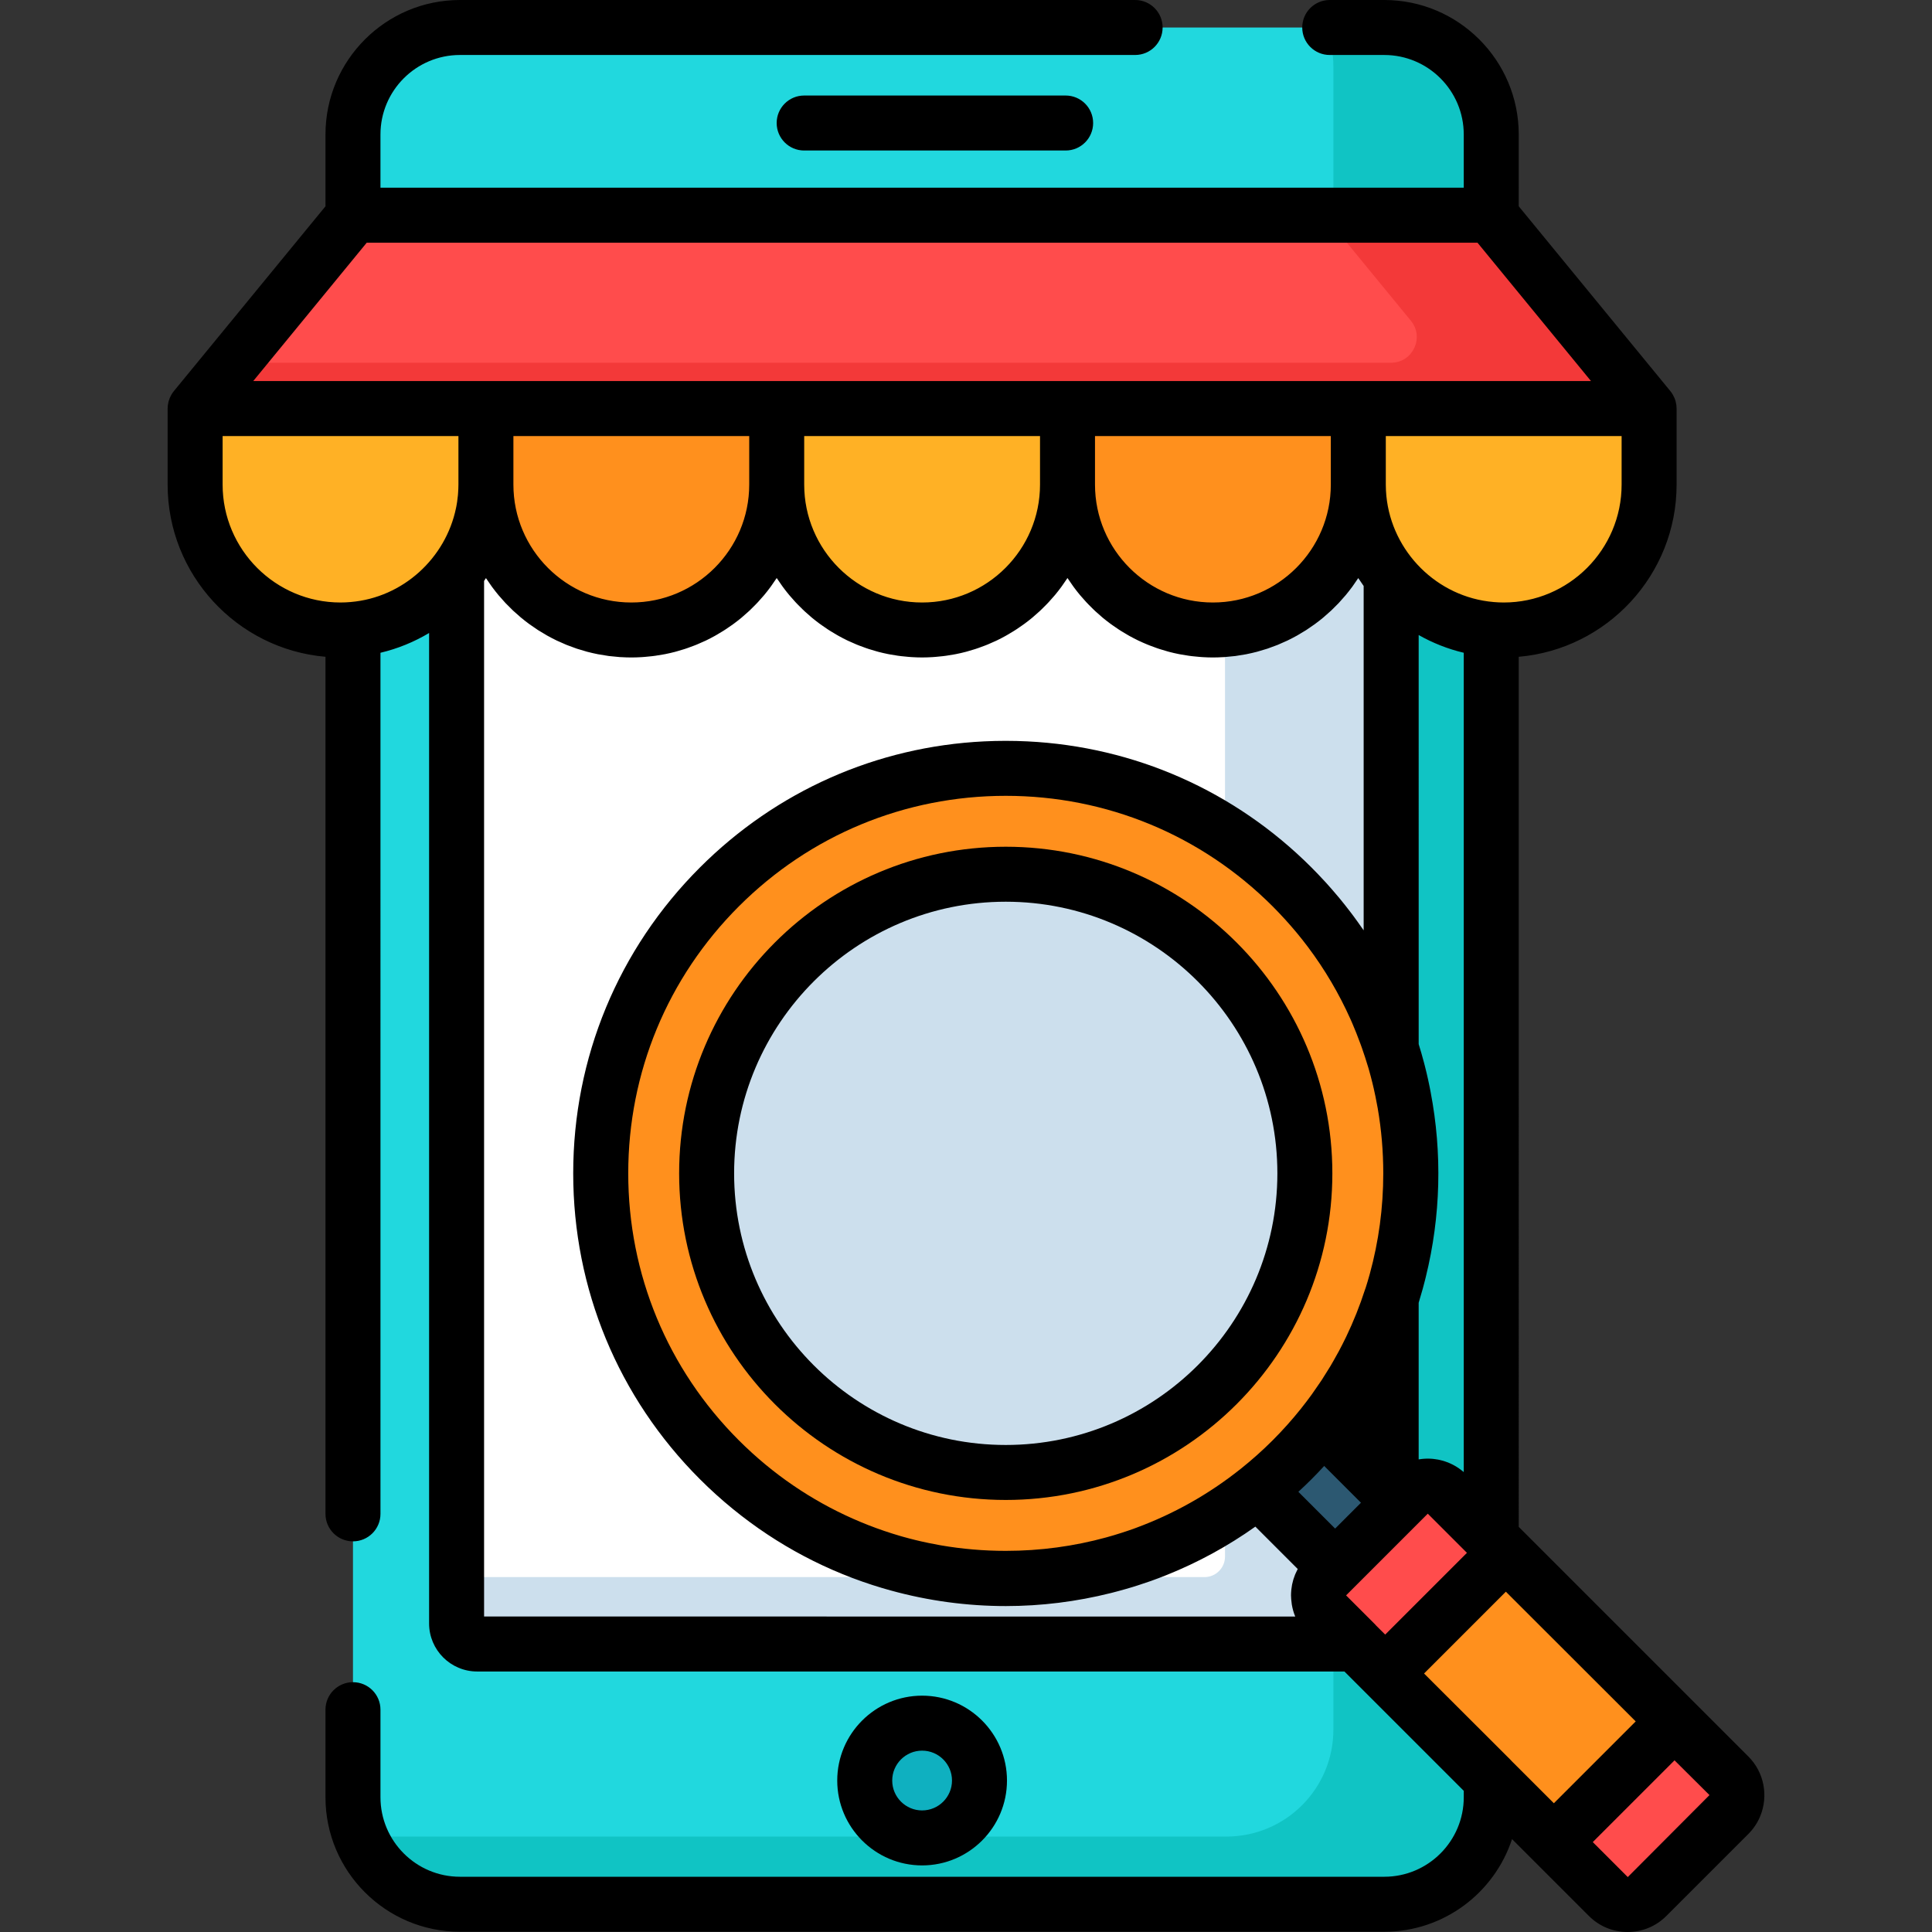
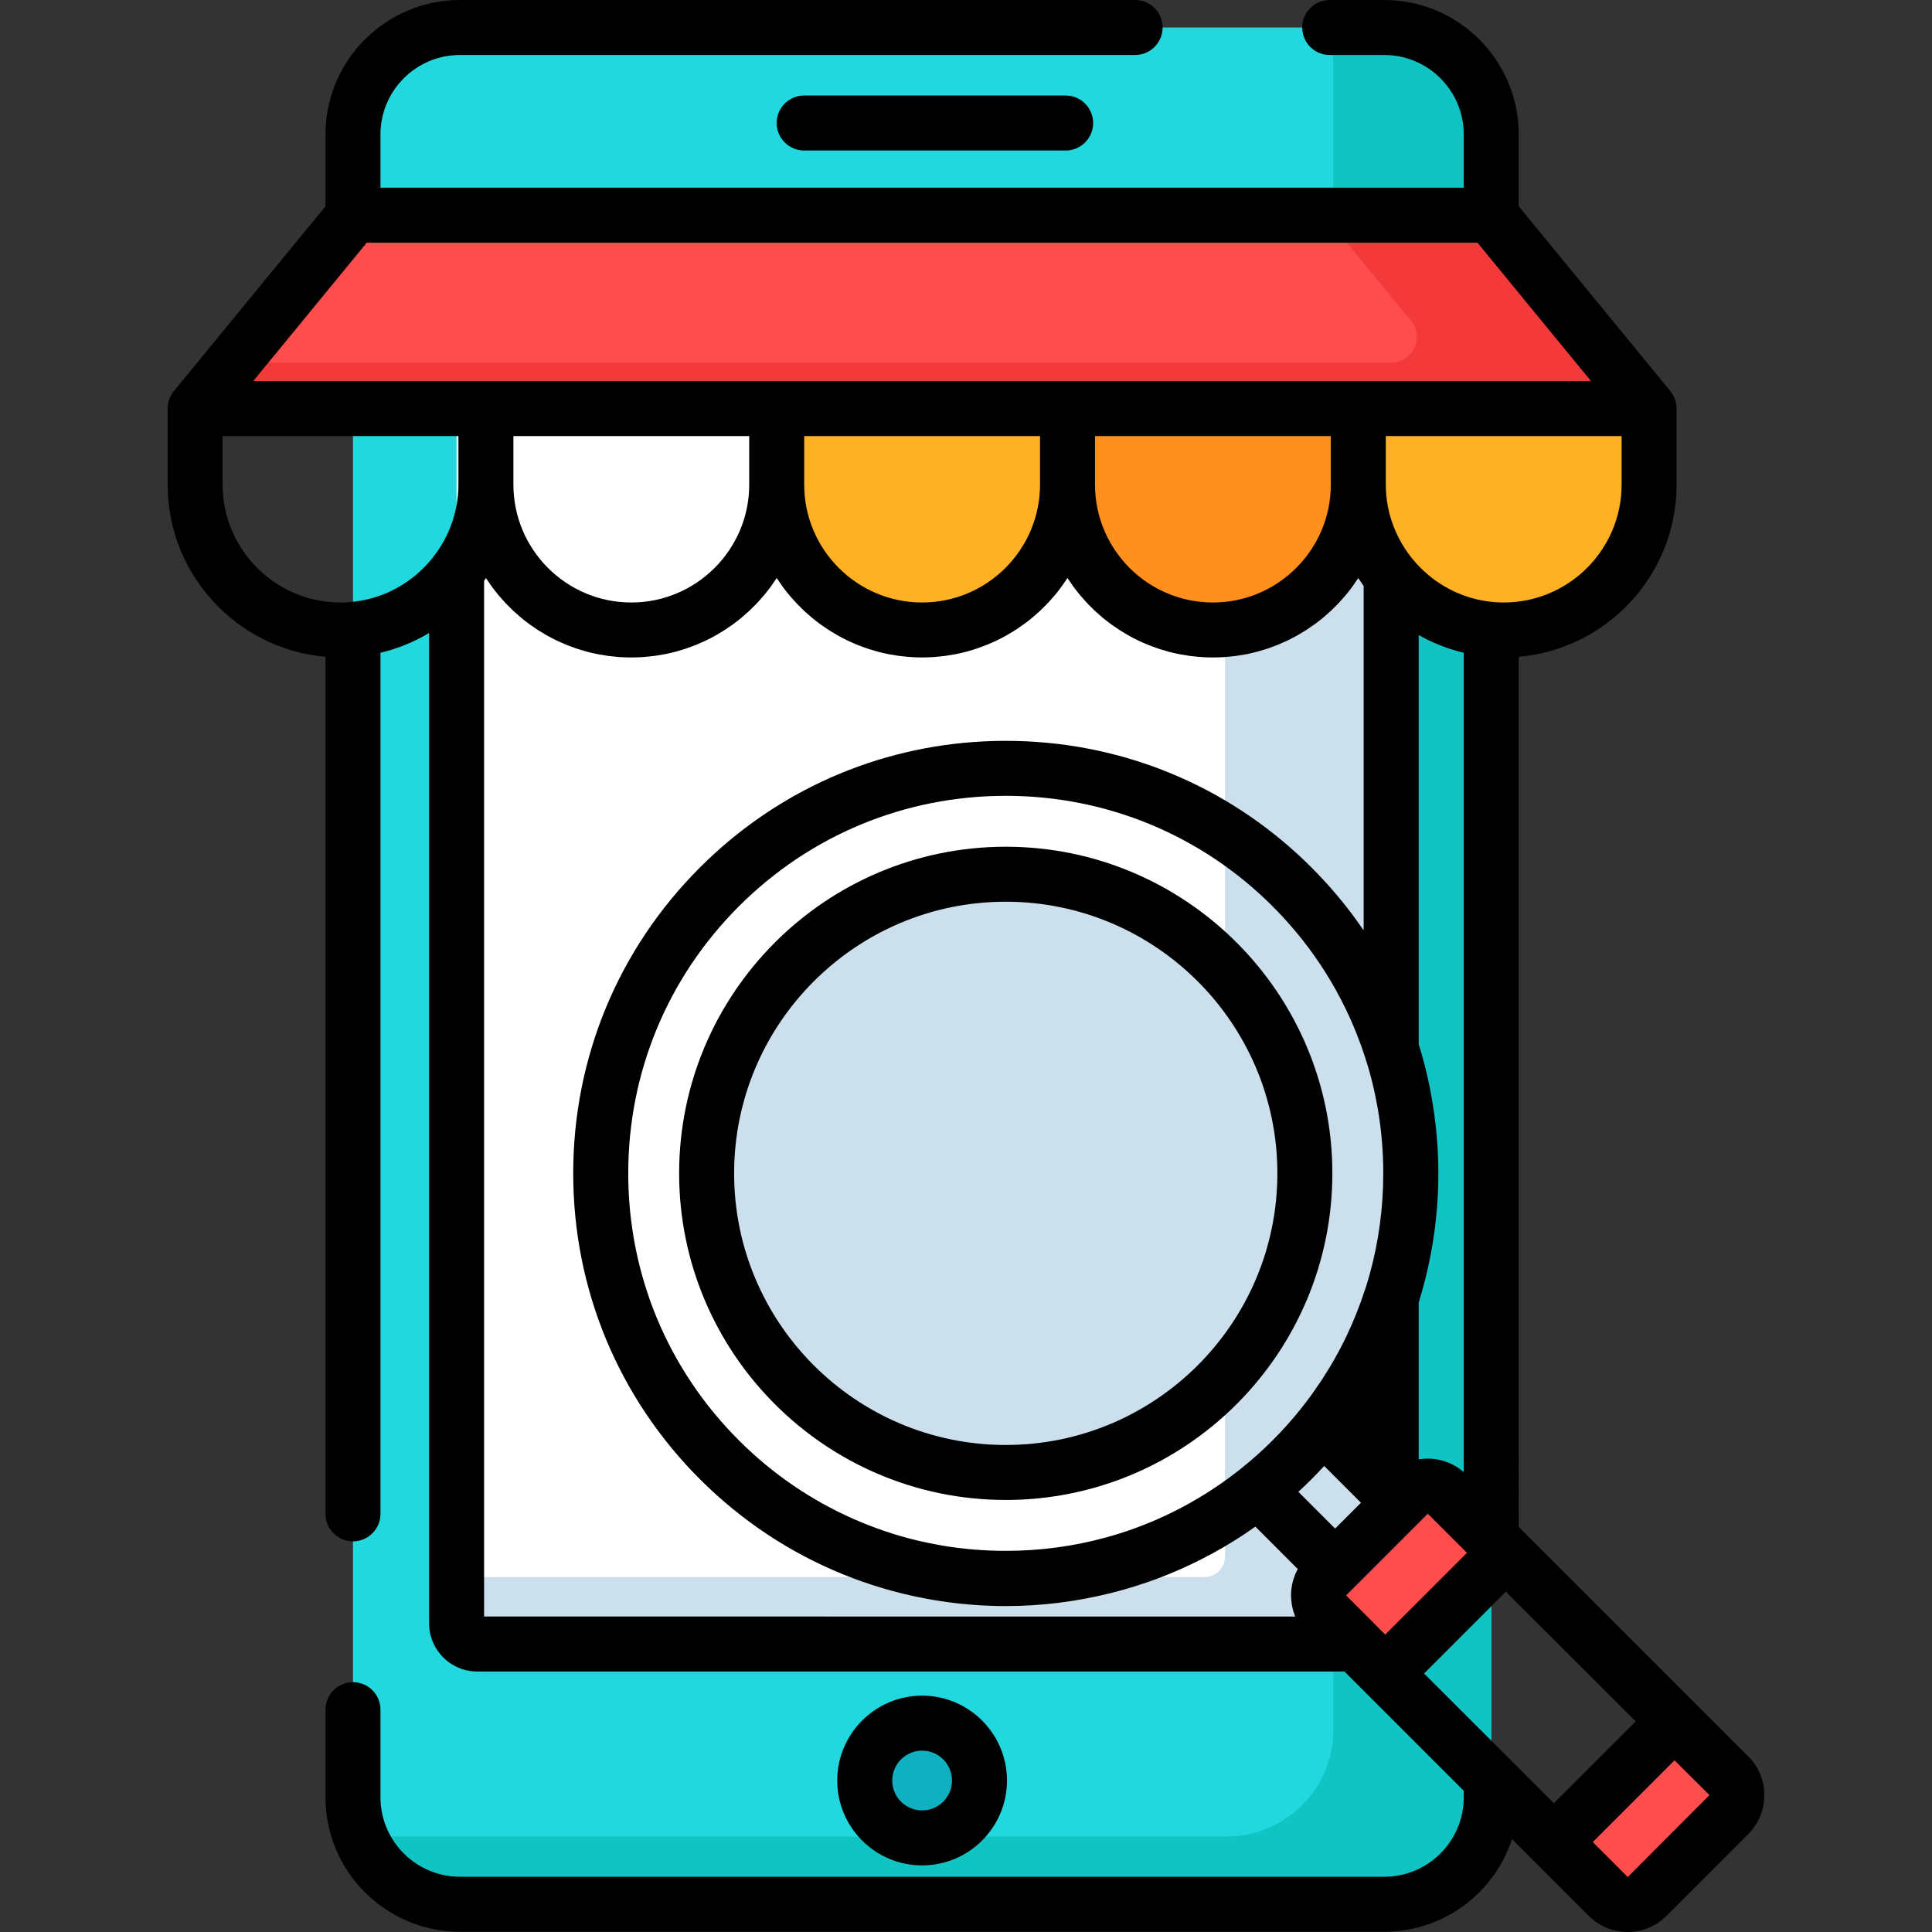
<svg xmlns="http://www.w3.org/2000/svg" version="1.1" id="Capa_1" x="0px" y="0px" viewBox="0 0 512 512" style="enable-background:new 0 0 512 512;" xml:space="preserve">
  <rect x="0" y="0" width="512" height="512" fill="#333333" stroke="none" />
  <path style="fill:#21D8DE;" d="M366.845,504.643H121.893c-15.658,0-28.351-12.693-28.351-28.351V35.636 c0-15.658,12.693-28.351,28.351-28.351h244.952c15.658,0,28.351,12.693,28.351,28.351v440.656 C395.196,491.95,382.503,504.643,366.845,504.643z" />
  <path style="fill:#10C4C4;" d="M366.845,7.286h-15.467c1.275,3.225,1.984,6.737,1.984,10.416v440.656 c0,15.658-12.693,28.351-28.351,28.351H95.526c4.152,10.502,14.388,17.935,26.367,17.935h244.952 c15.658,0,28.351-12.693,28.351-28.351V35.636C395.196,19.979,382.503,7.286,366.845,7.286z" />
  <path style="fill:#FFFFFF;" d="M126.442,435.677h236.794c3.005,0,5.44-2.436,5.44-5.44V63.54c0-3.005-2.436-5.441-5.44-5.441 H126.442c-3.005,0-5.441,2.436-5.441,5.441v366.696C121.001,433.241,123.437,435.677,126.442,435.677z" />
  <path style="fill:#CCDFED;" d="M363.236,58.1H324.64v354.409c0,3.005-2.436,5.44-5.441,5.44H121.001v12.288 c0,3.005,2.436,5.44,5.44,5.44h236.794c3.005,0,5.441-2.436,5.441-5.44V63.541C368.677,60.536,366.241,58.1,363.236,58.1z" />
  <circle style="fill:#0FB0C0;" cx="244.37" cy="471.86" r="15.207" />
-   <path style="fill:#FF901D;" d="M167.305,166.954L167.305,166.954c-21.281,0-38.532-17.251-38.532-38.532v-25.983h77.065v25.983 C205.837,149.702,188.585,166.954,167.305,166.954z" />
  <path style="fill:#FFB125;" d="M244.369,166.954L244.369,166.954c-21.281,0-38.532-17.251-38.532-38.532v-25.983h77.065v25.983 C282.901,149.702,265.65,166.954,244.369,166.954z" />
  <path style="fill:#FF901D;" d="M321.434,166.954L321.434,166.954c-21.281,0-38.532-17.251-38.532-38.532v-25.983h77.065v25.983 C359.966,149.702,342.715,166.954,321.434,166.954z" />
  <g>
    <path style="fill:#FFB125;" d="M359.966,102.439v25.983c0,21.281,17.251,38.532,38.532,38.532l0,0 c21.281,0,38.532-17.251,38.532-38.532v-20.151l-4.784-5.832C432.246,102.439,359.966,102.439,359.966,102.439z" />
-     <path style="fill:#FFB125;" d="M56.492,102.439l-4.784,5.832v20.151c0,21.281,17.251,38.532,38.532,38.532l0,0 c21.281,0,38.532-17.251,38.532-38.532v-25.983C128.772,102.439,56.492,102.439,56.492,102.439z" />
  </g>
  <polygon style="fill:#FF4C4C;" points="394.995,57.029 93.744,57.029 51.708,108.271 437.031,108.271 " />
  <path style="fill:#F33939;" d="M427.069,96.128L427.069,96.128l-32.075-39.099h-44.037l22.948,27.974 c3.645,4.443,0.484,11.125-5.263,11.125H61.669l-9.961,12.143h341.286h44.037L427.069,96.128z" />
-   <rect x="336.59" y="356.56" transform="matrix(-0.707 0.707 -0.707 -0.707 873.293 424.549)" style="fill:#2C5871;" width="24.26" height="73.159" />
-   <circle style="fill:#FF901D;" cx="266.53" cy="310.95" r="107.33" />
  <circle style="fill:#CCDFED;" cx="266.53" cy="310.95" r="79.27" />
-   <path style="fill:#FF901D;" d="M458.18,480.871l-21.724,21.724c-2.825,2.825-7.406,2.825-10.231,0l-74.687-74.687 c-2.825-2.825-2.825-7.406,0-10.231l21.724-21.724c2.825-2.825,7.406-2.825,10.231,0l74.687,74.687 C461.005,473.465,461.005,478.046,458.18,480.871z" />
  <g>
    <path style="fill:#FF4C4C;" d="M373.261,395.953l-21.724,21.724c-2.825,2.825-2.825,7.406,0,10.231l15.566,15.566l31.955-31.955 l-15.566-15.566C380.667,393.128,376.086,393.128,373.261,395.953z" />
    <path style="fill:#FF4C4C;" d="M458.18,480.871l-21.724,21.724c-2.825,2.825-7.406,2.825-10.231,0L411.8,488.17l31.955-31.955 l14.425,14.425C461.005,473.465,461.005,478.046,458.18,480.871z" />
  </g>
  <path d="M213.111,25.315c-4.024,0-7.286,3.262-7.286,7.286s3.261,7.286,7.286,7.286h69.294c4.024,0,7.286-3.262,7.286-7.286 s-3.261-7.286-7.286-7.286C282.405,25.315,213.111,25.315,213.111,25.315z" />
  <path d="M463.332,465.488l-59.12-59.119c0-0.001-0.001-0.001-0.002-0.002l-1.728-1.728V174.055 c23.404-2.027,41.834-21.713,41.834-45.634V108.27c0-0.284-0.02-0.563-0.052-0.839c-0.007-0.059-0.018-0.117-0.027-0.175 c-0.036-0.257-0.085-0.51-0.147-0.758c-0.017-0.066-0.032-0.132-0.051-0.197c-0.169-0.604-0.414-1.174-0.724-1.704 c-0.037-0.062-0.074-0.124-0.113-0.185c-0.161-0.257-0.332-0.506-0.523-0.74c-0.006-0.007-0.01-0.015-0.016-0.022l-0.01-0.012 c0,0-0.001-0.001-0.001-0.002l-40.17-48.967V35.636C402.482,15.986,386.496,0,366.845,0h-14.453c-4.024,0-7.286,3.262-7.286,7.286 s3.261,7.286,7.286,7.286h14.453c11.615,0,21.065,9.45,21.065,21.065v14.108H100.827V35.636c0-11.616,9.45-21.065,21.065-21.065 H300.82c4.024,0,7.286-3.262,7.286-7.286S304.845,0,300.82,0H121.893c-19.65,0-35.636,15.986-35.636,35.636v19.033l-40.17,48.966 c-0.001,0.001-0.001,0.001-0.002,0.002l-0.01,0.012c-0.006,0.007-0.01,0.015-0.016,0.022c-0.191,0.234-0.362,0.483-0.523,0.74 c-0.038,0.062-0.076,0.123-0.113,0.186c-0.31,0.529-0.555,1.1-0.724,1.703c-0.018,0.066-0.034,0.132-0.051,0.198 c-0.062,0.248-0.111,0.5-0.147,0.757c-0.008,0.059-0.02,0.117-0.027,0.176c-0.032,0.276-0.052,0.555-0.052,0.839v20.151 c0,23.921,18.429,43.607,41.834,45.634v227.133c0,4.024,3.261,7.286,7.286,7.286s7.286-3.262,7.286-7.286V172.991 c4.601-1.093,8.938-2.875,12.888-5.242v262.488c0,7.017,5.709,12.726,12.726,12.726h229.847l5.663,5.663l0.001,0.001l25.959,25.959 v1.707c0,11.616-9.45,21.065-21.065,21.065H121.893c-11.615,0-21.065-9.45-21.065-21.065v-23.211c0-4.024-3.261-7.286-7.286-7.286 s-7.286,3.262-7.286,7.286v23.211c0,19.65,15.986,35.636,35.636,35.636h244.953c15.779,0,29.187-10.312,33.861-24.548l5.937,5.937 c0.001,0.001,0.002,0.003,0.004,0.004l14.425,14.424c2.742,2.743,6.389,4.254,10.268,4.254c3.878,0,7.525-1.511,10.266-4.253 l21.725-21.724c0.001,0,0.001,0,0.001,0c1.415-1.416,2.476-3.053,3.184-4.801C468.639,475.978,467.577,469.735,463.332,465.488z M429.745,128.421c0,17.23-14.017,31.247-31.246,31.247c-0.899,0-1.786-0.047-2.665-0.122c-0.007-0.001-0.013-0.002-0.02-0.003 c-15.005-1.274-26.964-13.355-28.413-28.108c-0.013-0.136-0.02-0.274-0.031-0.411c-0.029-0.339-0.057-0.678-0.074-1.019 c-0.001-0.021-0.003-0.042-0.004-0.063c-0.024-0.505-0.039-1.012-0.039-1.522v-12.865h62.493v12.866H429.745z M379.134,289.415 c-0.089-0.472-0.178-0.943-0.273-1.413c-0.135-0.662-0.271-1.323-0.418-1.982c-0.264-1.198-0.549-2.39-0.852-3.577 c-0.081-0.316-0.165-0.631-0.249-0.947c-0.425-1.612-0.885-3.212-1.38-4.8V168.289c3.696,2.097,7.708,3.694,11.949,4.701v217.126 c-0.059-0.052-0.123-0.095-0.183-0.146c-0.15-0.127-0.305-0.246-0.46-0.367c-0.208-0.162-0.417-0.32-0.632-0.47 c-0.162-0.113-0.327-0.219-0.492-0.325c-0.219-0.14-0.441-0.273-0.667-0.4c-0.171-0.096-0.342-0.189-0.516-0.278 c-0.232-0.118-0.467-0.228-0.705-0.333c-0.176-0.078-0.353-0.156-0.532-0.227c-0.246-0.097-0.496-0.184-0.748-0.267 c-0.178-0.059-0.354-0.121-0.535-0.173c-0.266-0.077-0.536-0.14-0.807-0.202c-0.172-0.039-0.342-0.084-0.516-0.117 c-0.302-0.058-0.609-0.097-0.916-0.135c-0.147-0.018-0.293-0.045-0.441-0.059c-0.457-0.043-0.919-0.067-1.384-0.067c0,0,0,0-0.001,0 l0,0c0,0-0.001,0-0.002,0c-0.431,0-0.857,0.025-1.281,0.062c-0.098,0.009-0.197,0.017-0.295,0.028 c-0.281,0.03-0.56,0.069-0.837,0.115v-41.507c0.059-0.188,0.107-0.379,0.165-0.567c0.321-1.046,0.628-2.097,0.919-3.154 c0.217-0.782,0.419-1.567,0.619-2.352c0.064-0.252,0.124-0.506,0.186-0.759C381.823,322.316,382.229,305.587,379.134,289.415z M121.487,128.421c0,0.74-0.037,1.474-0.088,2.206c-0.01,0.133-0.018,0.266-0.029,0.398c-0.006,0.067-0.009,0.134-0.015,0.201 c-0.053,0.607-0.13,1.208-0.218,1.807c-0.057,0.378-0.121,0.753-0.192,1.127c-0.03,0.165-0.067,0.328-0.1,0.492 c-2.742,13.258-14.021,23.71-27.918,24.89c-0.007,0.001-0.013,0.002-0.02,0.003c-0.88,0.075-1.767,0.122-2.665,0.122 c-17.229,0-31.246-14.017-31.246-31.247v-12.865h62.493v12.866H121.487z M421.63,100.985H67.108l30.082-36.67h294.359 L421.63,100.985 M356.768,354.221c-0.034,0.071-0.071,0.14-0.105,0.211c-0.599,1.241-1.222,2.469-1.873,3.683 c-0.177,0.33-0.369,0.655-0.55,0.983c-0.531,0.965-1.067,1.928-1.63,2.876c-0.327,0.548-0.676,1.087-1.014,1.63 c-0.454,0.731-0.9,1.466-1.373,2.186c-0.497,0.755-1.024,1.497-1.544,2.242c-0.353,0.505-0.691,1.019-1.053,1.519 c-0.902,1.244-1.835,2.474-2.802,3.686c-0.019,0.024-0.034,0.049-0.053,0.073c-2.327,2.908-4.823,5.709-7.496,8.381 c-2.674,2.675-5.478,5.173-8.389,7.502c-0.021,0.016-0.043,0.03-0.063,0.046c-8.547,6.818-17.899,12.011-27.669,15.623 c-0.273,0.101-0.544,0.206-0.819,0.304c-1.023,0.368-2.053,0.707-3.084,1.041c-0.675,0.217-1.352,0.428-2.031,0.63 c-0.681,0.204-1.364,0.4-2.048,0.589c-8.57,2.352-17.51,3.568-26.638,3.568c-5.837,0-11.598-0.497-17.234-1.47 c-0.013-0.002-0.027-0.004-0.04-0.007c-1.036-0.179-2.066-0.38-3.093-0.592c-0.702-0.146-1.404-0.293-2.103-0.454 c-0.496-0.113-0.991-0.231-1.485-0.352c-1.13-0.279-2.258-0.572-3.379-0.89c-0.219-0.062-0.437-0.127-0.656-0.19 c-11.37-3.315-22.252-8.674-32.062-16.058c-0.021-0.016-0.043-0.033-0.064-0.049c-1.209-0.911-2.401-1.854-3.576-2.826 c-0.051-0.042-0.101-0.086-0.152-0.128c-1.155-0.96-2.294-1.948-3.414-2.966c-0.049-0.045-0.097-0.091-0.145-0.135 c-1.131-1.032-2.244-2.092-3.337-3.185c-18.897-18.896-29.303-44.02-29.303-70.743c0-26.723,10.407-51.846,29.303-70.743 c18.895-18.896,44.019-29.302,70.742-29.302c26.723,0,51.847,10.407,70.742,29.302c1.029,1.029,2.024,2.08,3,3.143 c0.162,0.176,0.324,0.352,0.485,0.529c0.959,1.06,1.895,2.134,2.802,3.224c0.042,0.051,0.086,0.101,0.128,0.152 c0.973,1.175,1.915,2.367,2.826,3.576c0.016,0.021,0.033,0.043,0.049,0.064c4.541,6.033,8.308,12.474,11.315,19.182 c0.162,0.363,0.324,0.727,0.481,1.092c0.367,0.845,0.714,1.697,1.057,2.55c0.383,0.96,0.753,1.928,1.107,2.903 c0.12,0.328,0.24,0.656,0.357,0.985c0.296,0.842,0.586,1.688,0.861,2.542c0.006,0.019,0.014,0.036,0.02,0.055 c0.296,0.916,0.591,1.833,0.86,2.756c0.063,0.217,0.127,0.434,0.189,0.652c0.319,1.123,0.612,2.252,0.891,3.383 c0.12,0.492,0.238,0.985,0.351,1.48c0.163,0.706,0.311,1.414,0.459,2.123c0.21,1.02,0.409,2.043,0.588,3.072 c0.003,0.017,0.005,0.034,0.009,0.05c0.972,5.634,1.469,11.392,1.469,17.227c0,9.127-1.216,18.067-3.568,26.637 c-0.191,0.69-0.388,1.379-0.594,2.066c-0.17,0.57-0.348,1.138-0.528,1.705c-0.05,0.13-0.103,0.258-0.146,0.392 C360.362,346.031,358.7,350.193,356.768,354.221z M352.68,115.556v12.865c0,17.23-14.017,31.247-31.247,31.247 c-17.229,0-31.246-14.017-31.246-31.247v-12.865C290.187,115.556,352.68,115.556,352.68,115.556z M275.616,115.556v12.865 c0,17.23-14.017,31.247-31.247,31.247s-31.247-14.017-31.247-31.247v-12.865C213.122,115.556,275.616,115.556,275.616,115.556z M198.551,115.556v12.865c0,17.23-14.017,31.247-31.246,31.247c-17.23,0-31.247-14.017-31.247-31.247v-12.865 C136.058,115.556,198.551,115.556,198.551,115.556z M343.873,415.892c-0.038,0.071-0.073,0.143-0.11,0.215 c-0.166,0.318-0.319,0.642-0.46,0.971c-0.034,0.078-0.07,0.156-0.102,0.235c-0.153,0.376-0.289,0.759-0.41,1.148 c-0.028,0.089-0.052,0.179-0.078,0.269c-0.104,0.358-0.195,0.719-0.271,1.086c-0.012,0.056-0.026,0.11-0.037,0.166 c-0.079,0.407-0.138,0.819-0.182,1.235c-0.011,0.098-0.019,0.196-0.028,0.294c-0.037,0.425-0.063,0.852-0.063,1.284 c0,0.218,0.022,0.432,0.032,0.648c0.005,0.119,0.009,0.238,0.017,0.357c0.03,0.442,0.081,0.879,0.15,1.312 c0.011,0.071,0.019,0.143,0.032,0.214c0.185,1.057,0.475,2.086,0.885,3.067H128.287v-274.44c0.168-0.249,0.333-0.499,0.495-0.75 c0.07,0.109,0.15,0.212,0.221,0.32c0.33,0.501,0.67,0.993,1.019,1.481c0.116,0.162,0.224,0.331,0.342,0.492 c0.037,0.05,0.076,0.097,0.113,0.147c0.497,0.67,1.009,1.328,1.541,1.97c0.028,0.034,0.056,0.069,0.085,0.103 c0.092,0.11,0.191,0.213,0.284,0.323c0.432,0.509,0.873,1.009,1.326,1.498c0.088,0.094,0.17,0.193,0.258,0.287 c0.114,0.121,0.237,0.234,0.353,0.354c0.402,0.418,0.812,0.827,1.23,1.23c0.139,0.133,0.27,0.274,0.41,0.405 c0.074,0.07,0.154,0.134,0.229,0.204c0.497,0.461,1.006,0.909,1.523,1.348c0.121,0.102,0.236,0.211,0.357,0.312 c0.015,0.012,0.03,0.024,0.044,0.036c0.646,0.536,1.309,1.051,1.985,1.551c0.065,0.048,0.127,0.098,0.191,0.146 c0.136,0.099,0.279,0.188,0.416,0.286c0.5,0.358,1.006,0.707,1.52,1.045c0.132,0.087,0.258,0.18,0.391,0.265 c0.118,0.076,0.243,0.143,0.362,0.217c0.511,0.321,1.029,0.631,1.553,0.932c0.172,0.099,0.337,0.207,0.51,0.304 c0.06,0.033,0.122,0.062,0.182,0.095c0.745,0.411,1.499,0.807,2.268,1.177c0.023,0.011,0.045,0.022,0.068,0.033 c0.076,0.037,0.156,0.067,0.233,0.103c0.681,0.322,1.371,0.627,2.07,0.915c0.102,0.042,0.201,0.091,0.303,0.132 c0.158,0.064,0.322,0.115,0.481,0.178c0.564,0.221,1.133,0.431,1.708,0.63c0.168,0.058,0.33,0.126,0.499,0.182 c0.111,0.037,0.226,0.065,0.337,0.101c0.644,0.209,1.295,0.402,1.951,0.583c0.159,0.044,0.314,0.098,0.474,0.14 c0.035,0.009,0.072,0.016,0.107,0.025c0.844,0.221,1.697,0.416,2.558,0.589c0.056,0.011,0.11,0.026,0.166,0.037 c0.168,0.033,0.34,0.052,0.508,0.083c0.655,0.121,1.313,0.23,1.977,0.323c0.138,0.019,0.273,0.049,0.411,0.067 c0.16,0.021,0.325,0.028,0.485,0.048c0.631,0.076,1.267,0.137,1.905,0.186c0.188,0.015,0.373,0.042,0.562,0.055 c0.09,0.006,0.183,0.004,0.274,0.009c0.905,0.053,1.814,0.089,2.732,0.089s1.829-0.035,2.734-0.089 c0.277-0.016,0.551-0.042,0.827-0.063c0.642-0.05,1.279-0.111,1.913-0.187c0.296-0.035,0.591-0.072,0.885-0.113 c0.67-0.093,1.335-0.203,1.995-0.326c0.217-0.04,0.437-0.074,0.653-0.117c0.868-0.174,1.727-0.37,2.576-0.592 c0.172-0.045,0.34-0.099,0.511-0.145c0.68-0.186,1.354-0.386,2.021-0.603c0.266-0.086,0.529-0.178,0.793-0.269 c0.59-0.204,1.174-0.419,1.753-0.646c0.248-0.097,0.498-0.192,0.744-0.294c0.717-0.296,1.426-0.608,2.125-0.938 c0.082-0.039,0.166-0.073,0.248-0.112c0.782-0.376,1.549-0.777,2.305-1.195c0.204-0.113,0.404-0.233,0.606-0.349 c0.553-0.317,1.1-0.643,1.638-0.982c0.234-0.147,0.466-0.296,0.697-0.447c0.535-0.35,1.061-0.713,1.58-1.084 c0.185-0.133,0.373-0.261,0.556-0.396c0.691-0.511,1.37-1.037,2.031-1.585c0.079-0.066,0.155-0.136,0.234-0.203 c0.576-0.484,1.139-0.982,1.691-1.493c0.194-0.179,0.382-0.364,0.573-0.546c0.441-0.423,0.874-0.854,1.298-1.295 c0.189-0.196,0.378-0.391,0.563-0.59c0.472-0.508,0.932-1.028,1.381-1.557c0.106-0.125,0.217-0.245,0.322-0.371 c0.545-0.657,1.071-1.33,1.58-2.017c0.129-0.174,0.251-0.354,0.378-0.531c0.376-0.523,0.743-1.053,1.097-1.592 c0.072-0.11,0.153-0.214,0.224-0.325c0.073,0.113,0.154,0.219,0.228,0.331c0.351,0.534,0.715,1.059,1.087,1.578 c0.129,0.18,0.253,0.363,0.385,0.541c0.508,0.686,1.033,1.358,1.578,2.014c0.106,0.127,0.218,0.249,0.325,0.375 c0.448,0.528,0.906,1.046,1.377,1.552c0.186,0.2,0.376,0.396,0.566,0.593c0.423,0.439,0.854,0.869,1.294,1.292 c0.191,0.183,0.381,0.368,0.575,0.548c0.55,0.51,1.113,1.007,1.687,1.49c0.08,0.067,0.157,0.139,0.237,0.205 c0.66,0.547,1.339,1.073,2.029,1.583c0.185,0.136,0.375,0.266,0.562,0.4c0.517,0.37,1.041,0.731,1.573,1.08 c0.233,0.153,0.467,0.303,0.703,0.451c0.535,0.337,1.079,0.661,1.628,0.976c0.206,0.118,0.408,0.24,0.616,0.354 c0.755,0.417,1.52,0.817,2.3,1.192c0.087,0.042,0.176,0.078,0.263,0.119c0.694,0.328,1.397,0.638,2.109,0.931 c0.249,0.103,0.501,0.199,0.752,0.297c0.576,0.225,1.156,0.44,1.743,0.642c0.266,0.092,0.532,0.184,0.801,0.272 c0.664,0.215,1.334,0.414,2.01,0.599c0.174,0.048,0.345,0.102,0.521,0.148c0.848,0.222,1.706,0.418,2.573,0.592 c0.218,0.044,0.439,0.077,0.658,0.118c0.659,0.122,1.322,0.232,1.99,0.325c0.295,0.041,0.591,0.078,0.887,0.113 c0.633,0.076,1.27,0.137,1.911,0.187c0.276,0.021,0.55,0.047,0.828,0.063c0.905,0.054,1.815,0.089,2.734,0.089 s1.828-0.035,2.733-0.089c0.277-0.016,0.552-0.042,0.828-0.063c0.641-0.05,1.278-0.111,1.911-0.187 c0.297-0.035,0.592-0.072,0.887-0.113c0.668-0.093,1.331-0.203,1.99-0.325c0.219-0.04,0.44-0.074,0.658-0.118 c0.866-0.173,1.725-0.37,2.573-0.592c0.175-0.046,0.346-0.1,0.521-0.148c0.676-0.185,1.347-0.384,2.01-0.599 c0.269-0.087,0.534-0.18,0.801-0.272c0.587-0.203,1.168-0.417,1.743-0.642c0.251-0.098,0.503-0.194,0.751-0.297 c0.712-0.294,1.416-0.604,2.11-0.932c0.087-0.041,0.176-0.077,0.262-0.119c0.78-0.375,1.546-0.775,2.3-1.192 c0.207-0.115,0.41-0.237,0.616-0.354c0.55-0.315,1.093-0.639,1.628-0.976c0.236-0.148,0.47-0.299,0.703-0.451 c0.533-0.349,1.056-0.71,1.573-1.08c0.187-0.134,0.377-0.263,0.562-0.4c0.691-0.51,1.369-1.036,2.029-1.583 c0.08-0.067,0.157-0.138,0.237-0.205c0.575-0.483,1.137-0.98,1.687-1.49c0.194-0.18,0.384-0.365,0.575-0.548 c0.44-0.422,0.871-0.852,1.294-1.292c0.19-0.197,0.38-0.393,0.566-0.593c0.471-0.507,0.929-1.025,1.377-1.552 c0.107-0.126,0.219-0.248,0.325-0.375c0.545-0.656,1.07-1.328,1.578-2.014c0.132-0.178,0.256-0.361,0.385-0.541 c0.373-0.518,0.736-1.043,1.087-1.578c0.074-0.112,0.155-0.218,0.228-0.331c0.071,0.111,0.152,0.215,0.224,0.325 c0.354,0.539,0.721,1.069,1.097,1.592c0.127,0.176,0.248,0.356,0.378,0.531c0.509,0.687,1.035,1.36,1.58,2.017 c0.105,0.126,0.216,0.246,0.322,0.371c0.449,0.529,0.909,1.049,1.381,1.557c0.185,0.199,0.374,0.394,0.563,0.59 c0.424,0.44,0.857,0.872,1.298,1.295c0.191,0.183,0.379,0.367,0.573,0.546c0.551,0.511,1.115,1.009,1.691,1.493 c0.079,0.066,0.154,0.137,0.234,0.203c0.661,0.548,1.34,1.074,2.031,1.585c0.183,0.135,0.371,0.263,0.556,0.396 c0.519,0.372,1.045,0.734,1.58,1.084c0.231,0.151,0.463,0.3,0.697,0.447c0.538,0.339,1.085,0.665,1.638,0.982 c0.203,0.116,0.402,0.236,0.606,0.349c0.757,0.418,1.524,0.819,2.305,1.195c0.082,0.039,0.166,0.074,0.248,0.112 c0.699,0.331,1.407,0.642,2.125,0.938c0.246,0.102,0.496,0.196,0.744,0.294c0.579,0.227,1.163,0.442,1.753,0.646 c0.264,0.091,0.527,0.183,0.793,0.269c0.667,0.217,1.341,0.416,2.021,0.603c0.171,0.047,0.339,0.1,0.511,0.145 c0.849,0.222,1.708,0.419,2.576,0.592c0.216,0.043,0.436,0.077,0.653,0.117c0.66,0.122,1.325,0.232,1.995,0.326 c0.294,0.041,0.589,0.077,0.885,0.113c0.634,0.076,1.272,0.137,1.913,0.187c0.276,0.021,0.55,0.047,0.827,0.063 c0.905,0.054,1.815,0.089,2.734,0.089c0.918,0,1.828-0.035,2.733-0.089c0.09-0.005,0.183-0.003,0.273-0.009 c0.189-0.012,0.373-0.04,0.562-0.055c0.638-0.049,1.272-0.11,1.903-0.186c0.163-0.019,0.328-0.027,0.491-0.048 c0.138-0.018,0.271-0.047,0.409-0.066c0.66-0.092,1.316-0.201,1.967-0.321c0.173-0.032,0.35-0.052,0.523-0.086 c0.055-0.011,0.108-0.026,0.162-0.037c0.86-0.172,1.712-0.368,2.554-0.588c0.039-0.01,0.079-0.017,0.117-0.028 c0.158-0.042,0.311-0.096,0.468-0.139c0.653-0.18,1.3-0.371,1.941-0.579c0.117-0.038,0.238-0.068,0.355-0.107 c0.166-0.055,0.326-0.123,0.491-0.18c0.568-0.197,1.13-0.404,1.688-0.622c0.169-0.066,0.343-0.121,0.511-0.189 c0.099-0.04,0.194-0.087,0.293-0.128c0.68-0.281,1.351-0.578,2.014-0.89c0.099-0.047,0.202-0.087,0.301-0.134 c0.019-0.009,0.038-0.019,0.057-0.028c0.765-0.368,1.515-0.761,2.256-1.17c0.068-0.037,0.138-0.07,0.206-0.108 c0.169-0.094,0.331-0.201,0.499-0.298c0.517-0.298,1.029-0.603,1.534-0.92c0.129-0.081,0.265-0.155,0.393-0.237 c0.129-0.083,0.251-0.174,0.378-0.258c0.504-0.331,0.999-0.673,1.488-1.023c0.151-0.108,0.309-0.207,0.459-0.316 c0.061-0.045,0.119-0.093,0.18-0.138c0.672-0.498,1.333-1.011,1.977-1.544c0.021-0.017,0.042-0.034,0.063-0.051 c0.118-0.098,0.23-0.205,0.347-0.304c0.513-0.436,1.019-0.88,1.513-1.338c0.082-0.076,0.168-0.146,0.249-0.222 c0.137-0.129,0.265-0.267,0.4-0.397c0.414-0.399,0.82-0.804,1.219-1.218c0.122-0.126,0.251-0.245,0.371-0.372 c0.086-0.091,0.166-0.188,0.251-0.28c0.45-0.486,0.888-0.982,1.317-1.487c0.097-0.114,0.202-0.223,0.298-0.338 c0.027-0.032,0.053-0.066,0.08-0.098c0.532-0.642,1.044-1.3,1.542-1.971c0.037-0.05,0.077-0.099,0.115-0.149 c0.117-0.16,0.224-0.328,0.34-0.489c0.35-0.489,0.692-0.984,1.023-1.488c0.071-0.108,0.149-0.21,0.219-0.318 c0.153,0.238,0.321,0.466,0.478,0.701c0.066,0.098,0.133,0.194,0.199,0.291c0.251,0.369,0.492,0.744,0.754,1.105v91.249 c-0.139-0.204-0.292-0.4-0.432-0.603c-0.785-1.135-1.587-2.259-2.415-3.369c-0.228-0.305-0.46-0.607-0.691-0.91 c-0.029-0.039-0.06-0.076-0.09-0.115c-0.861-1.128-1.74-2.245-2.646-3.344c-0.154-0.186-0.309-0.372-0.465-0.557 c-0.067-0.081-0.139-0.159-0.206-0.239c-0.978-1.165-1.975-2.317-3.003-3.448c-0.067-0.074-0.135-0.147-0.202-0.221 c-0.078-0.085-0.16-0.168-0.238-0.253c-1.115-1.213-2.252-2.41-3.424-3.582c-20.295-20.295-46.86-32.042-75.328-33.431 c-1.898-0.093-3.804-0.139-5.718-0.139s-3.82,0.047-5.718,0.139c-28.468,1.389-55.033,13.136-75.328,33.431 c-21.648,21.648-33.57,50.431-33.57,81.046s11.922,59.398,33.57,81.046c0.689,0.689,1.386,1.368,2.089,2.037 c0.139,0.132,0.28,0.259,0.419,0.39c0.572,0.539,1.146,1.075,1.727,1.601c0.105,0.095,0.212,0.186,0.317,0.28 c0.623,0.56,1.249,1.114,1.882,1.659c0.047,0.04,0.094,0.079,0.141,0.119c11.583,9.932,24.845,17.34,39.107,21.947 c0.046,0.015,0.093,0.029,0.139,0.044c0.771,0.248,1.543,0.49,2.319,0.721c0.382,0.115,0.766,0.222,1.149,0.333 c0.434,0.125,0.868,0.251,1.304,0.371c9.956,2.744,20.221,4.129,30.501,4.128c9.341-0.001,18.691-1.162,27.836-3.456 c0.092-0.023,0.183-0.046,0.274-0.069c1.214-0.308,2.424-0.635,3.63-0.984c0.612-0.176,1.224-0.351,1.832-0.537 c0.508-0.156,1.015-0.318,1.522-0.482c0.977-0.313,1.95-0.638,2.917-0.978c0.167-0.059,0.334-0.113,0.501-0.172 c1.297-0.462,2.582-0.954,3.861-1.463c0.102-0.041,0.204-0.081,0.306-0.122c8.254-3.313,16.114-7.593,23.436-12.791l11.226,11.226 C343.905,415.827,343.89,415.86,343.873,415.892z M353.823,405.088l-9.745-9.745c1.185-1.091,2.355-2.203,3.501-3.349 s2.258-2.316,3.349-3.501l9.744,9.745L353.823,405.088z M364.674,430.777c-0.075-0.082-0.137-0.172-0.216-0.251l-7.732-7.733 l1.125-1.125l20.527-20.527l0.911,0.91l9.468,9.468l-21.665,21.664L364.674,430.777z M411.79,477.876l-11.159-11.148 c-0.093-0.105-0.183-0.212-0.283-0.312l-22.96-22.922l21.681-21.681l34.41,34.374L411.79,477.876z M431.376,497.444l-9.274-9.273 l21.666-21.666l9.262,9.213L431.376,497.444z" />
  <path d="M266.533,224.394c-47.727,0-86.555,38.829-86.555,86.555c0,47.727,38.829,86.555,86.555,86.555s86.555-38.829,86.555-86.555 C353.088,263.222,314.26,224.394,266.533,224.394z M266.533,382.933c-39.692,0-71.984-32.292-71.984-71.984 s32.292-71.984,71.984-71.984s71.984,32.292,71.984,71.984S306.225,382.933,266.533,382.933z" />
  <path d="M266.861,471.86c0-12.402-10.09-22.492-22.492-22.492c-12.402,0-22.492,10.09-22.492,22.492s10.09,22.493,22.492,22.493 C256.771,494.353,266.861,484.262,266.861,471.86z M236.448,471.86c0-4.368,3.554-7.921,7.921-7.921 c4.368,0,7.921,3.554,7.921,7.921c0,4.368-3.554,7.922-7.921,7.922C240.002,479.782,236.448,476.228,236.448,471.86z" />
  <g> </g>
  <g> </g>
  <g> </g>
  <g> </g>
  <g> </g>
  <g> </g>
  <g> </g>
  <g> </g>
  <g> </g>
  <g> </g>
  <g> </g>
  <g> </g>
  <g> </g>
  <g> </g>
  <g> </g>
</svg>